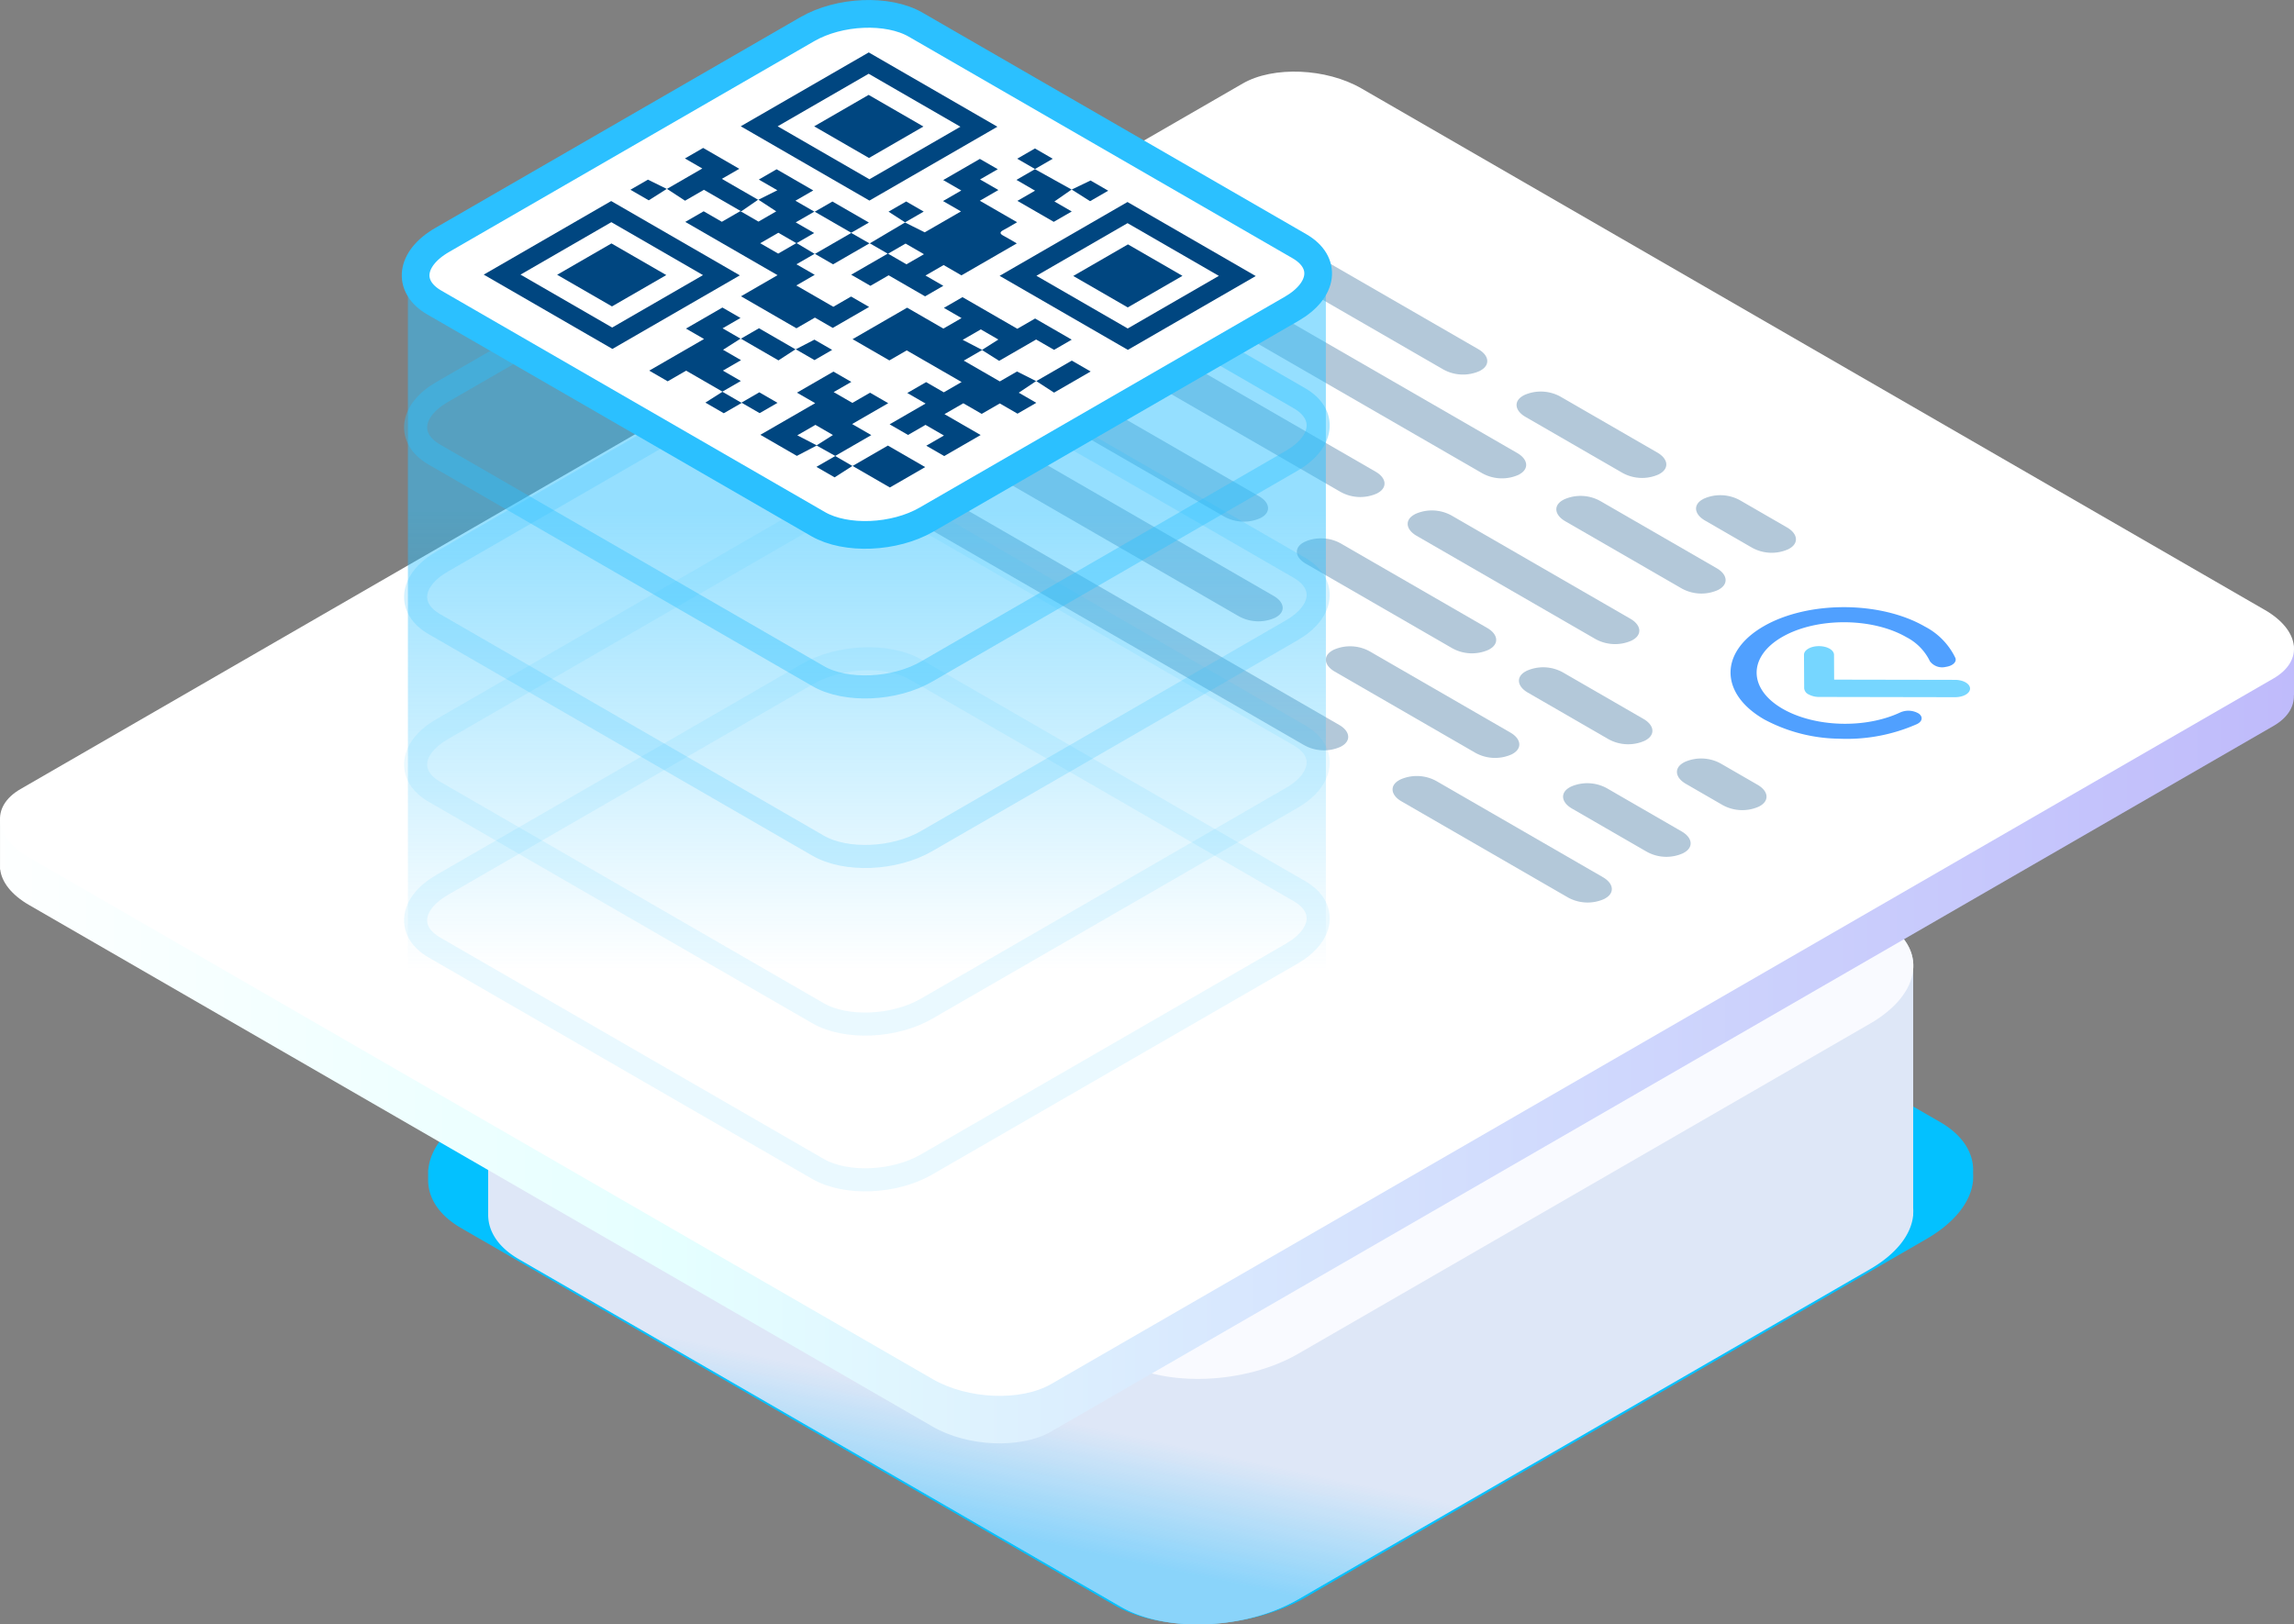
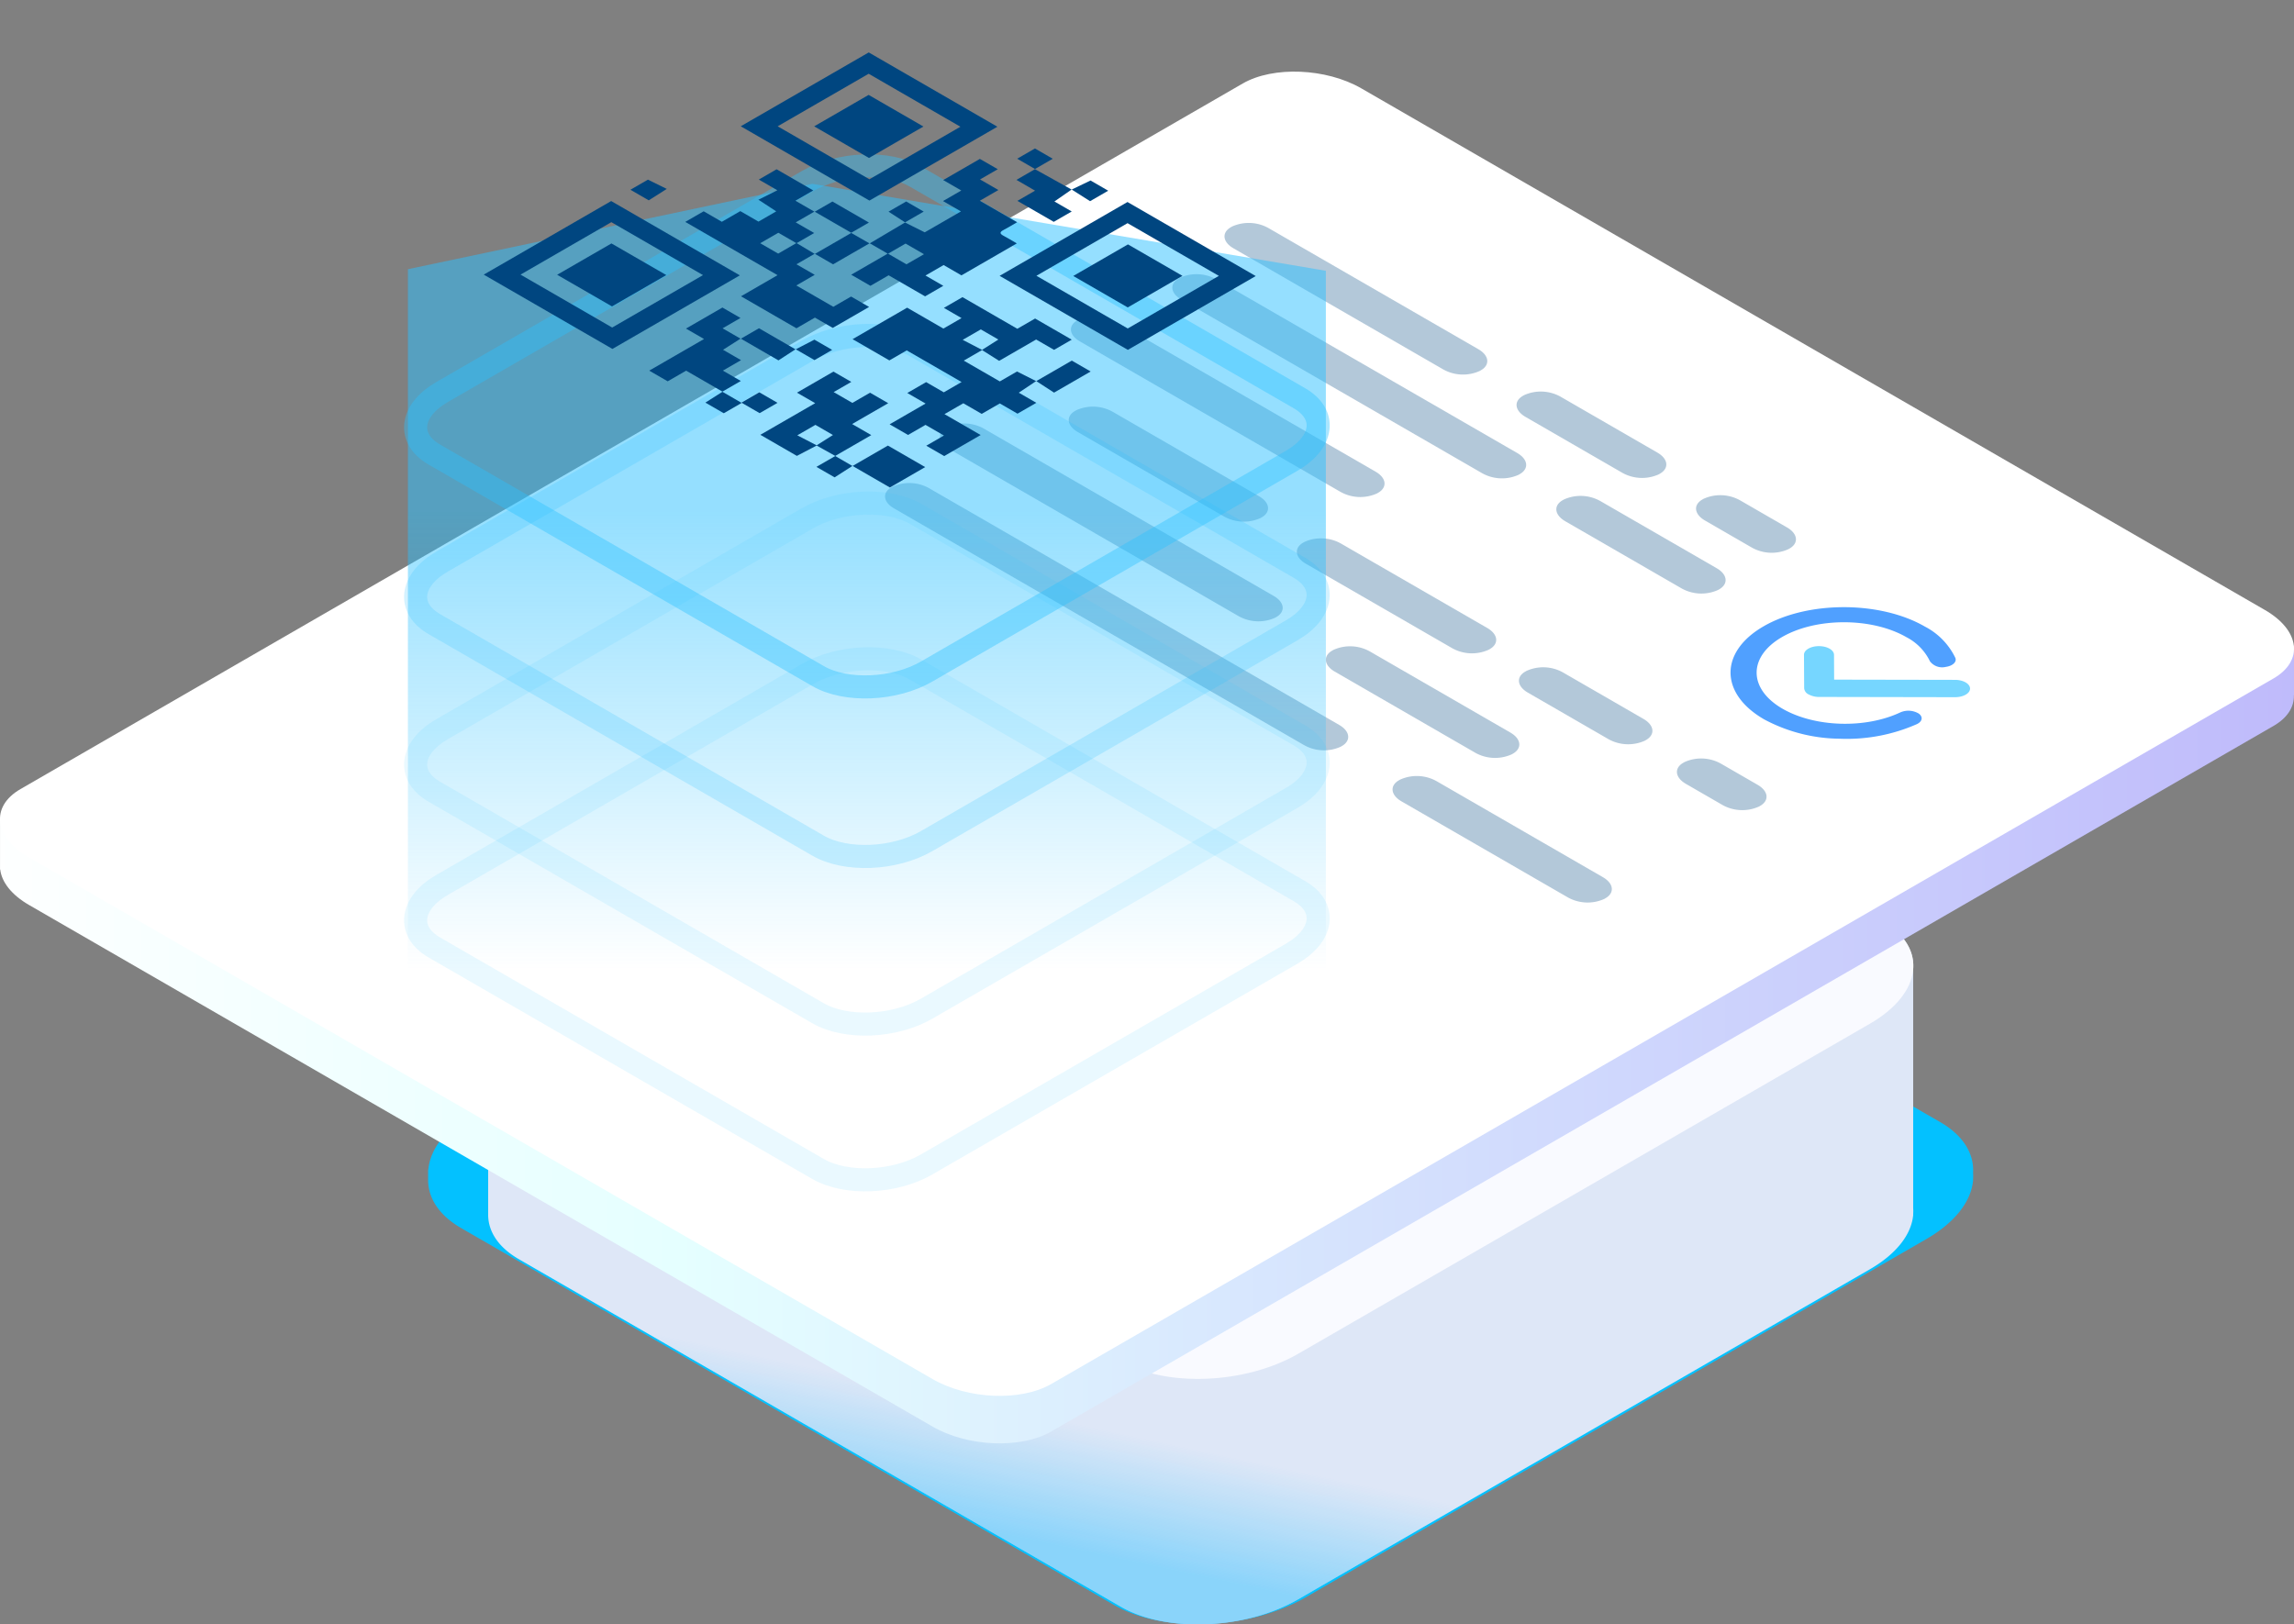
<svg xmlns="http://www.w3.org/2000/svg" width="311.767" height="220.79" viewBox="0 0 311.767 220.79">
  <rect x="0" y="0" width="311.767" height="220.79" fill="#808080" stroke="none" />
  <defs>
    <linearGradient id="linear-gradient" x1="0.383" y1="0.912" x2="0.413" y2="0.805" gradientUnits="objectBoundingBox">
      <stop offset="0" stop-color="#0db7ff" />
      <stop offset="1" stop-color="#0db7ff" stop-opacity="0" />
    </linearGradient>
    <linearGradient id="linear-gradient-2" y1="0.5" x2="1" y2="0.5" gradientUnits="objectBoundingBox">
      <stop offset="0" stop-color="#feffff" />
      <stop offset="0.296" stop-color="#e5ffff" />
      <stop offset="1" stop-color="#bfbafb" />
    </linearGradient>
    <linearGradient id="linear-gradient-3" x1="0.5" y1="0.416" x2="0.5" y2="0.994" gradientUnits="objectBoundingBox">
      <stop offset="0" stop-color="#2bc0ff" />
      <stop offset="1" stop-color="#2bc0ff" stop-opacity="0" />
    </linearGradient>
  </defs>
  <g id="_6" data-name="6" transform="translate(-361.001 -536.852)">
    <g id="Group_443" data-name="Group 443">
      <path id="Path_384" data-name="Path 384" d="M419.185,697.359v-.645c-.006-.1,0-.2,0-.3v-.583h.024c.254-2.791,2.391-5.678,6.351-7.964l84.278-48.658c7.725-4.46,19.41-4.944,26.1-1.082l88.73,51.229c3.179,1.835,4.638,4.323,4.486,6.905v.027a6.125,6.125,0,0,1,0,.813v.313h-.013c-.3,2.756-2.44,5.6-6.346,7.851l-84.279,48.658c-7.724,4.46-19.409,4.945-26.1,1.082l-88.731-51.229c-3.02-1.743-4.491-4.076-4.5-6.52h0Z" fill="#03c1ff" />
      <g id="G_pillar" data-name="G pillar">
        <path id="Path_385" data-name="Path 385" d="M427.344,701.97h0c.01,2.254,1.366,4.406,4.152,6.014l81.843,47.252c6.17,3.563,16.948,3.116,24.073-1l77.735-44.88c3.6-2.081,5.576-4.7,5.854-7.243h.012v-.288a5.522,5.522,0,0,0,0-.75V668.458c.14-2.382-1.205-4.677-4.137-6.369l-81.843-47.252c-6.17-3.563-16.948-3.116-24.073,1l-77.735,44.88c-3.653,2.109-5.624,4.772-5.858,7.347h-.023v.537c0,.094-.005.188,0,.281V683.4" fill="#dee7f7" />
        <path id="Path_386" data-name="Path 386" d="M427.344,701.97h0c.01,2.254,1.366,4.406,4.152,6.014l81.843,47.252c6.17,3.563,16.948,3.116,24.073-1l77.735-44.88c3.6-2.081,5.576-4.7,5.854-7.243h.012v-.288a5.522,5.522,0,0,0,0-.75V668.458c.14-2.382-1.205-4.677-4.137-6.369l-81.843-47.252c-6.17-3.563-16.948-3.116-24.073,1l-77.735,44.88c-3.653,2.109-5.624,4.772-5.858,7.347h-.023v.537c0,.094-.005.188,0,.281V683.4" opacity="0.4" fill="url(#linear-gradient)" />
        <path id="Path_387" data-name="Path 387" d="M490.691,708.79l-59.2-34.176c-6.17-3.562-5.4-9.785,1.729-13.9l77.735-44.88c7.125-4.114,17.9-4.561,24.073-1l81.843,47.252c6.17,3.562,5.4,9.785-1.729,13.9l-77.735,44.881c-7.125,4.113-17.9,4.56-24.073,1l-9.244-5.337" fill="#f9faff" />
        <line id="Line_24" data-name="Line 24" x1="1.042" y1="0.602" transform="translate(499.709 713.996)" fill="#fff" stroke="#004680" stroke-linecap="round" stroke-linejoin="round" stroke-width="0.911" />
      </g>
      <g id="content">
        <path id="Path_388" data-name="Path 388" d="M672.767,624.614l-7.643-.528-119.11-68.769c-4.768-2.752-11.979-3.051-16.107-.667L369.249,647.406l-8.245.776v6.85l.025,0c.2,1.694,1.516,3.437,3.916,4.823l122.809,70.9c4.768,2.752,11.979,3.051,16.108.668L669.98,635.521c1.926-1.112,2.828-2.612,2.772-4.175h.015Z" fill="url(#linear-gradient-2)" />
        <path id="Path_389" data-name="Path 389" d="M364.945,653.4l122.809,70.9c4.768,2.752,11.979,3.051,16.108.668L669.98,629.067c4.129-2.383,3.611-6.547-1.156-9.3l-122.81-70.905c-4.768-2.752-11.979-3.051-16.107-.667L363.788,644.1C359.66,646.488,360.177,650.651,364.945,653.4Z" fill="#fff" />
        <g id="Group_439" data-name="Group 439">
          <g id="Group_432" data-name="Group 432">
            <path id="Path_390" data-name="Path 390" d="M538.466,613.468l19.9,11.488a5.509,5.509,0,0,0,4.956.206l.161-.094c1.27-.733,1.111-2.014-.356-2.861l-19.9-11.488a5.506,5.506,0,0,0-4.956-.205l-.161.093C536.84,611.34,537,612.621,538.466,613.468Z" fill="#004680" opacity="0.3" />
            <path id="Path_391" data-name="Path 391" d="M507.461,595.567l19.9,11.488a5.509,5.509,0,0,0,4.956.206l.161-.093c1.27-.734,1.111-2.015-.356-2.862l-19.9-11.488a5.506,5.506,0,0,0-4.956-.205l-.161.093C505.835,593.439,505.994,594.72,507.461,595.567Z" fill="#004680" opacity="0.3" />
            <path id="Path_392" data-name="Path 392" d="M590.12,643.39l4.985,2.879a5.512,5.512,0,0,0,4.956.205l.162-.093c1.27-.734,1.111-2.015-.356-2.861l-4.986-2.879a5.506,5.506,0,0,0-4.956-.205l-.161.093C588.494,641.262,588.653,642.543,590.12,643.39Z" fill="#004680" opacity="0.3" />
            <path id="Path_393" data-name="Path 393" d="M568.646,630.992l10.951,6.323a5.506,5.506,0,0,0,4.956.205l.161-.093c1.271-.733,1.111-2.014-.355-2.861l-10.951-6.323a5.512,5.512,0,0,0-4.956-.2l-.162.093C567.02,628.865,567.179,630.146,568.646,630.992Z" fill="#004680" opacity="0.3" />
          </g>
          <g id="Group_433" data-name="Group 433">
            <path id="Path_394" data-name="Path 394" d="M592.718,607.6l6.385,3.687a5.506,5.506,0,0,0,4.956.205l.162-.093c1.27-.733,1.111-2.014-.356-2.861l-6.385-3.687a5.506,5.506,0,0,0-4.956-.2l-.162.093C591.092,605.471,591.251,606.752,592.718,607.6Z" fill="#004680" opacity="0.3" />
            <path id="Path_395" data-name="Path 395" d="M528.632,570.6l28.523,16.468a5.506,5.506,0,0,0,4.956.2l.161-.093c1.27-.733,1.111-2.015-.356-2.861L533.393,567.85a5.509,5.509,0,0,0-4.956-.206l-.161.094C527.006,568.471,527.165,569.752,528.632,570.6Z" fill="#004680" opacity="0.3" />
            <path id="Path_396" data-name="Path 396" d="M568.325,593.516l13.162,7.6a5.506,5.506,0,0,0,4.956.205l.161-.093c1.27-.733,1.111-2.014-.356-2.861l-13.161-7.6a5.509,5.509,0,0,0-4.956-.206l-.162.094C566.7,591.388,566.858,592.669,568.325,593.516Z" fill="#004680" opacity="0.3" />
          </g>
          <g id="Group_434" data-name="Group 434">
            <path id="Path_397" data-name="Path 397" d="M521.54,577.564l40.9,23.61a5.51,5.51,0,0,0,4.956.206l.161-.094c1.271-.733,1.111-2.014-.356-2.861L526.3,574.815a5.509,5.509,0,0,0-4.956-.206l-.162.093C519.914,575.436,520.073,576.717,521.54,577.564Z" fill="#004680" opacity="0.3" />
            <path id="Path_398" data-name="Path 398" d="M573.731,607.7l15.814,9.13a5.509,5.509,0,0,0,4.956.206l.162-.093c1.27-.734,1.111-2.015-.356-2.862l-15.814-9.13a5.506,5.506,0,0,0-4.956-.205l-.162.093C572.1,605.568,572.264,606.849,573.731,607.7Z" fill="#004680" opacity="0.3" />
          </g>
          <g id="Group_435" data-name="Group 435">
-             <path id="Path_399" data-name="Path 399" d="M574.645,646.753l10.148,5.859a5.5,5.5,0,0,0,4.955.205l.162-.093c1.27-.733,1.111-2.014-.356-2.861L579.407,644a5.512,5.512,0,0,0-4.956-.205l-.161.093C573.019,644.626,573.179,645.907,574.645,646.753Z" fill="#004680" opacity="0.3" />
            <path id="Path_400" data-name="Path 400" d="M489.949,597.854l39.4,22.75a5.506,5.506,0,0,0,4.956.205l.161-.093c1.271-.733,1.111-2.014-.355-2.861l-39.4-22.75a5.51,5.51,0,0,0-4.956-.206l-.161.094C488.323,595.726,488.482,597.007,489.949,597.854Z" fill="#004680" opacity="0.3" />
            <path id="Path_401" data-name="Path 401" d="M542.408,628.141l19.1,11.029a5.506,5.506,0,0,0,4.956.205l.162-.093c1.27-.733,1.111-2.014-.356-2.861l-19.1-11.029a5.509,5.509,0,0,0-4.956-.206l-.161.094C540.781,626.013,540.941,627.294,542.408,628.141Z" fill="#004680" opacity="0.3" />
          </g>
          <g id="Group_436" data-name="Group 436" opacity="0.3">
            <path id="Path_402" data-name="Path 402" d="M482.5,605.949l55.755,32.19a5.509,5.509,0,0,0,4.956.206l.161-.094c1.27-.733,1.111-2.014-.356-2.861L487.259,603.2a5.506,5.506,0,0,0-4.956-.205l-.161.093C480.872,603.821,481.031,605.1,482.5,605.949Z" fill="#004680" />
            <path id="Path_403" data-name="Path 403" d="M551.473,645.772l22.609,13.053a5.51,5.51,0,0,0,4.956.206l.161-.094c1.27-.733,1.111-2.014-.356-2.861l-22.608-13.053a5.506,5.506,0,0,0-4.956-.205l-.161.093C549.847,643.644,550.007,644.925,551.473,645.772Z" fill="#004680" />
          </g>
          <g id="Group_437" data-name="Group 437" opacity="0.3">
-             <path id="Path_404" data-name="Path 404" d="M553.526,609.678,577.817,623.7a5.51,5.51,0,0,0,4.956.206l.162-.093c1.27-.734,1.111-2.015-.356-2.862l-24.291-14.024a5.509,5.509,0,0,0-4.956-.206l-.161.094C551.9,607.55,552.06,608.831,553.526,609.678Z" fill="#004680" />
            <path id="Path_405" data-name="Path 405" d="M507.758,583.254l35.433,20.457a5.512,5.512,0,0,0,4.956.205l.161-.093c1.27-.734,1.111-2.015-.356-2.862L512.52,580.505a5.509,5.509,0,0,0-4.956-.206l-.162.093C506.132,581.126,506.291,582.407,507.758,583.254Z" fill="#004680" />
          </g>
          <g id="Group_438" data-name="Group 438">
            <path id="Path_406" data-name="Path 406" d="M621.759,633.832a2.747,2.747,0,0,0-2.5-.15c-4.75,2.238-11.627,2.023-16-.5-4.672-2.7-4.7-7.073-.052-9.754s12.222-2.667,16.894.031a7.212,7.212,0,0,1,3.19,3.275,2.078,2.078,0,0,0,2.142.762c.953-.129,1.538-.681,1.308-1.232a9.359,9.359,0,0,0-4.138-4.25c-6.06-3.5-15.891-3.517-21.914-.039s-5.993,9.153.068,12.652A22.141,22.141,0,0,0,611,637.256a23.578,23.578,0,0,0,10.518-1.983C622.273,634.916,622.382,634.271,621.759,633.832Z" fill="#50a0ff" />
            <path id="Path_407" data-name="Path 407" d="M610.254,625.855c0-.651-.92-1.18-2.047-1.182s-2.038.524-2.035,1.175l.025,4.549a1.03,1.03,0,0,0,.6.835,2.966,2.966,0,0,0,1.445.347l18.466.034c1.128,0,2.039-.524,2.035-1.175s-.92-1.18-2.047-1.182l-16.425-.03Z" fill="#76d6ff" />
          </g>
        </g>
      </g>
      <g id="Group_442" data-name="Group 442">
        <path id="Path_408" data-name="Path 408" d="M472.184,695.741l-52.15-30.109c-3.777-2.181-3.3-5.989,1.058-8.507l49.623-28.65c4.361-2.518,10.958-2.792,14.735-.611l52.15,30.109c3.777,2.18,3.3,5.989-1.058,8.507l-49.623,28.65C482.558,697.648,475.961,697.921,472.184,695.741Z" fill="none" stroke="#2bc0ff" stroke-linecap="round" stroke-linejoin="round" stroke-width="3.137" opacity="0.1" />
        <path id="Path_409" data-name="Path 409" d="M471.4,561.84l-54.962,11.6v95.691H541.194V573.657Z" opacity="0.5" fill="url(#linear-gradient-3)" />
        <path id="Path_410" data-name="Path 410" d="M472.184,628.746l-52.15-30.109c-3.777-2.181-3.3-5.989,1.058-8.507l49.623-28.65c4.361-2.518,10.958-2.792,14.735-.611l52.15,30.109c3.777,2.18,3.3,5.989-1.058,8.507l-49.623,28.65C482.558,630.653,475.961,630.926,472.184,628.746Z" fill="none" stroke="#2bc0ff" stroke-linecap="round" stroke-linejoin="round" stroke-width="3.137" opacity="0.4" />
        <path id="Path_411" data-name="Path 411" d="M472.184,651.791l-52.15-30.109c-3.777-2.18-3.3-5.989,1.058-8.507l49.623-28.65c4.361-2.518,10.958-2.791,14.735-.611l52.15,30.109c3.777,2.181,3.3,5.989-1.058,8.507l-49.623,28.65C482.558,653.7,475.961,653.972,472.184,651.791Z" fill="none" stroke="#2bc0ff" stroke-linecap="round" stroke-linejoin="round" stroke-width="3.137" opacity="0.2" />
        <path id="Path_412" data-name="Path 412" d="M472.184,674.573l-52.15-30.109c-3.777-2.18-3.3-5.989,1.058-8.507l49.623-28.65c4.361-2.518,10.958-2.791,14.735-.611L537.6,636.8c3.777,2.181,3.3,5.99-1.058,8.507l-49.623,28.651C482.558,676.48,475.961,676.754,472.184,674.573Z" fill="none" stroke="#2bc0ff" stroke-linecap="round" stroke-linejoin="round" stroke-width="3.137" opacity="0.1" />
-         <path id="Path_413" data-name="Path 413" d="M472.184,608.085l-52.15-30.109c-3.777-2.181-3.3-5.99,1.058-8.507l49.623-28.651c4.361-2.517,10.958-2.791,14.735-.61l52.15,30.109c3.777,2.18,3.3,5.989-1.058,8.507l-49.623,28.65C482.558,609.992,475.961,610.265,472.184,608.085Z" fill="#fff" stroke="#2bc0ff" stroke-linecap="round" stroke-linejoin="round" stroke-width="3.764" />
        <g id="Group_441" data-name="Group 441">
          <g id="Group_440" data-name="Group 440">
            <path id="Path_414" data-name="Path 414" d="M494.489,584.419l-2.508,1.448,4.9,2.827,2.337-1.35,2.61,1.314v-.017l-2.371,1.588,2.382,1.375-2.553,1.474-2.408-1.391-2.457,1.419-2.5-1.442-2.56,1.478,4.914,2.838-4.952,2.859-2.436-1.406,2.4-1.386-2.506-1.447-2.372,1.37-2.505-1.446,4.888-2.823-2.485-1.434,2.559-1.478,2.4,1.387,2.42-1.4-7.457-4.3-2.358,1.361-5-2.887,7.414-4.281,4.925,2.843,2.47-1.426-2.4-1.388,2.529-1.46,7.451,4.3,2.416-1.394,4.976,2.872-2.4,1.386-2.436-1.406-5.025,2.9c-.84-.53-1.591-1-2.345-1.478.741-.47,1.484-.941,2.239-1.418l-2.388-1.378-2.461,1.421Z" fill="#004680" />
            <path id="Path_415" data-name="Path 415" d="M479.067,543.977l17.486,10.1L479.16,564.115l-17.486-10.1Zm12.459,10.1-12.469-7.2-12.367,7.141,12.469,7.2Z" fill="#004680" />
            <path id="Path_416" data-name="Path 416" d="M461.551,574.278l-17.319,10-17.488-10.1,17.319-10Zm-17.466-7.229-12.343,7.127L444.2,581.37l12.344-7.126Z" fill="#004680" />
            <path id="Path_417" data-name="Path 417" d="M514.282,584.405l-17.428-10.062,17.378-10.034,17.429,10.063Zm-.018-2.907,12.385-7.151-12.408-7.163-12.385,7.15Z" fill="#004680" />
            <path id="Path_418" data-name="Path 418" d="M464.048,564.013l2.6-1.3-2.519-1.454,2.417-1.4,4.982,2.876-2.425,1.4,2.6,1.5-.005-.033-2.553,1.474,2.507,1.447-2.406,1.389-2.465-1.423-2.462,1.422,2.442,1.41,2.487-1.436,2.481,1.482,0-.029-2.485,1.435,2.482,1.433-2.5,1.446,5.028,2.9,2.414-1.394,2.449,1.414-4.938,2.85-2.427-1.4-2.511,1.45-7.533-4.349,4.969-2.869-12.542-7.241,2.5-1.442,2.47,1.427,2.51-1.449,2.468,1.425,2.414-1.394-2.448-1.6Z" fill="#004680" />
            <path id="Path_419" data-name="Path 419" d="M483.978,567.084l2.7,1.346,4.925-2.843-2.44-1.409,2.483-1.434-2.457-1.418,4.981-2.876,2.434,1.4-2.409,1.391,2.492,1.439-2.522,1.456,5.063,2.922c-.7.4-1.252.751-1.861,1.066-.534.277-.5.5.013.773.61.322,1.177.672,1.81,1.038l-7.523,4.343-2.425-1.4-2.464,1.423,2.424,1.4-2.477,1.43-4.954-2.86-2.476,1.429-2.613-1.509,4.982-2.875,2.529,1.462,2.38-1.374-2.5-1.445-2.4,1.388-2.482-1.435v.028l4.835-2.862Z" fill="#004680" />
            <path id="Path_420" data-name="Path 420" d="M472.015,597.394l-2.716,1.421-4.962-2.865,7.451-4.3-2.475-1.429,4.957-2.862,2.429,1.4-2.4,1.385,2.544,1.469,2.4-1.387,2.471,1.427-4.907,2.832,2.607,1.505c-1.7.981-3.306,1.909-4.917,2.837l.031,0q-1.28-.715-2.563-1.432c.74-.471,1.484-.941,2.238-1.418L471.82,594.6l-2.461,1.42Z" fill="#004680" />
            <path id="Path_421" data-name="Path 421" d="M459.2,590.09l-4.95-2.858-2.505,1.447-2.511-1.45,7.45-4.3-2.455-1.417,4.953-2.86,2.456,1.418-2.433,1.405,2.463,1.422,0-.031-2.4,1.528,2.443,1.41-2.466,1.423,2.439,1.408-2.521,1.455Z" fill="#004680" />
-             <path id="Path_422" data-name="Path 422" d="M451.634,562.534l4.815-2.78-2.363-1.364,2.478-1.431,4.911,2.836-2.37,1.368,4.943,2.852v-.028c-.737.507-1.473,1.015-2.308,1.592l-5.071-2.928-2.565,1.481-2.467-1.615Z" fill="#004680" />
            <path id="Path_423" data-name="Path 423" d="M501.636,559.833l5.008,2.785,0-.009-2.341,1.628,2.352,1.358-2.443,1.41-4.94-2.853,2.4-1.386L499.14,561.3l2.543-1.468Z" fill="#004680" />
            <path id="Path_424" data-name="Path 424" d="M476.861,600.192l4.811-2.778,5.068,2.925-4.8,2.77-5.081-2.933Z" fill="#004680" />
            <path id="Path_425" data-name="Path 425" d="M459.159,590.088l2.59,1.5,2.447-1.413,2.476,1.43-2.432,1.4-2.425-1.4-2.448,1.414-2.5-1.445,2.336-1.483Z" fill="#004680" />
            <path id="Path_426" data-name="Path 426" d="M501.825,588.658l4.838-2.793,2.565,1.48-4.975,2.872-2.428-1.575Z" fill="#004680" />
            <path id="Path_427" data-name="Path 427" d="M471.706,565.642l2.429-1.4,4.954,2.86-2.427,1.4h.048l-5.009-2.891Z" fill="#004680" />
            <path id="Path_428" data-name="Path 428" d="M479.182,569.916l-4.961,2.864-2.487-1.435,0,.029,4.978-2.874h-.048l2.52,1.445Z" fill="#004680" />
            <path id="Path_429" data-name="Path 429" d="M461.668,582.9l2.482-1.433,4.981,2.876,0-.027-2.333,1.518-5.131-2.964Z" fill="#004680" />
            <path id="Path_430" data-name="Path 430" d="M469.131,584.338l2.553-1.321,2.411,1.392-2.4,1.387-2.566-1.483Z" fill="#004680" />
            <path id="Path_431" data-name="Path 431" d="M451.636,562.517l-2.468,1.564-2.49-1.438,2.38-1.373c.891.439,1.733.854,2.576,1.266Z" fill="#004680" />
            <path id="Path_432" data-name="Path 432" d="M484.017,567.082l-2.26-1.462,2.4-1.384,2.381,1.374c-.879.508-1.716.991-2.555,1.474Z" fill="#004680" />
            <path id="Path_433" data-name="Path 433" d="M506.644,562.618l2.569-1.233,2.4,1.388-2.465,1.423-2.5-1.586Z" fill="#004680" />
            <path id="Path_434" data-name="Path 434" d="M501.683,559.833l-2.441-1.409,2.415-1.394,2.417,1.4-2.437,1.407Z" fill="#004680" />
            <path id="Path_435" data-name="Path 435" d="M476.861,600.176l-2.432,1.558-2.471-1.426,2.571-1.482H474.5q1.184.684,2.359,1.367Z" fill="#004680" />
            <path id="Path_436" data-name="Path 436" d="M479.1,558.324l-7.448-4.3,7.4-4.274,7.448,4.3Z" fill="#004680" />
            <path id="Path_437" data-name="Path 437" d="M444.1,569.939l7.453,4.3-7.38,4.26-7.453-4.3Z" fill="#004680" />
            <path id="Path_438" data-name="Path 438" d="M514.269,578.637l-7.406-4.276,7.434-4.292,7.406,4.276Z" fill="#004680" />
          </g>
        </g>
      </g>
    </g>
  </g>
</svg>